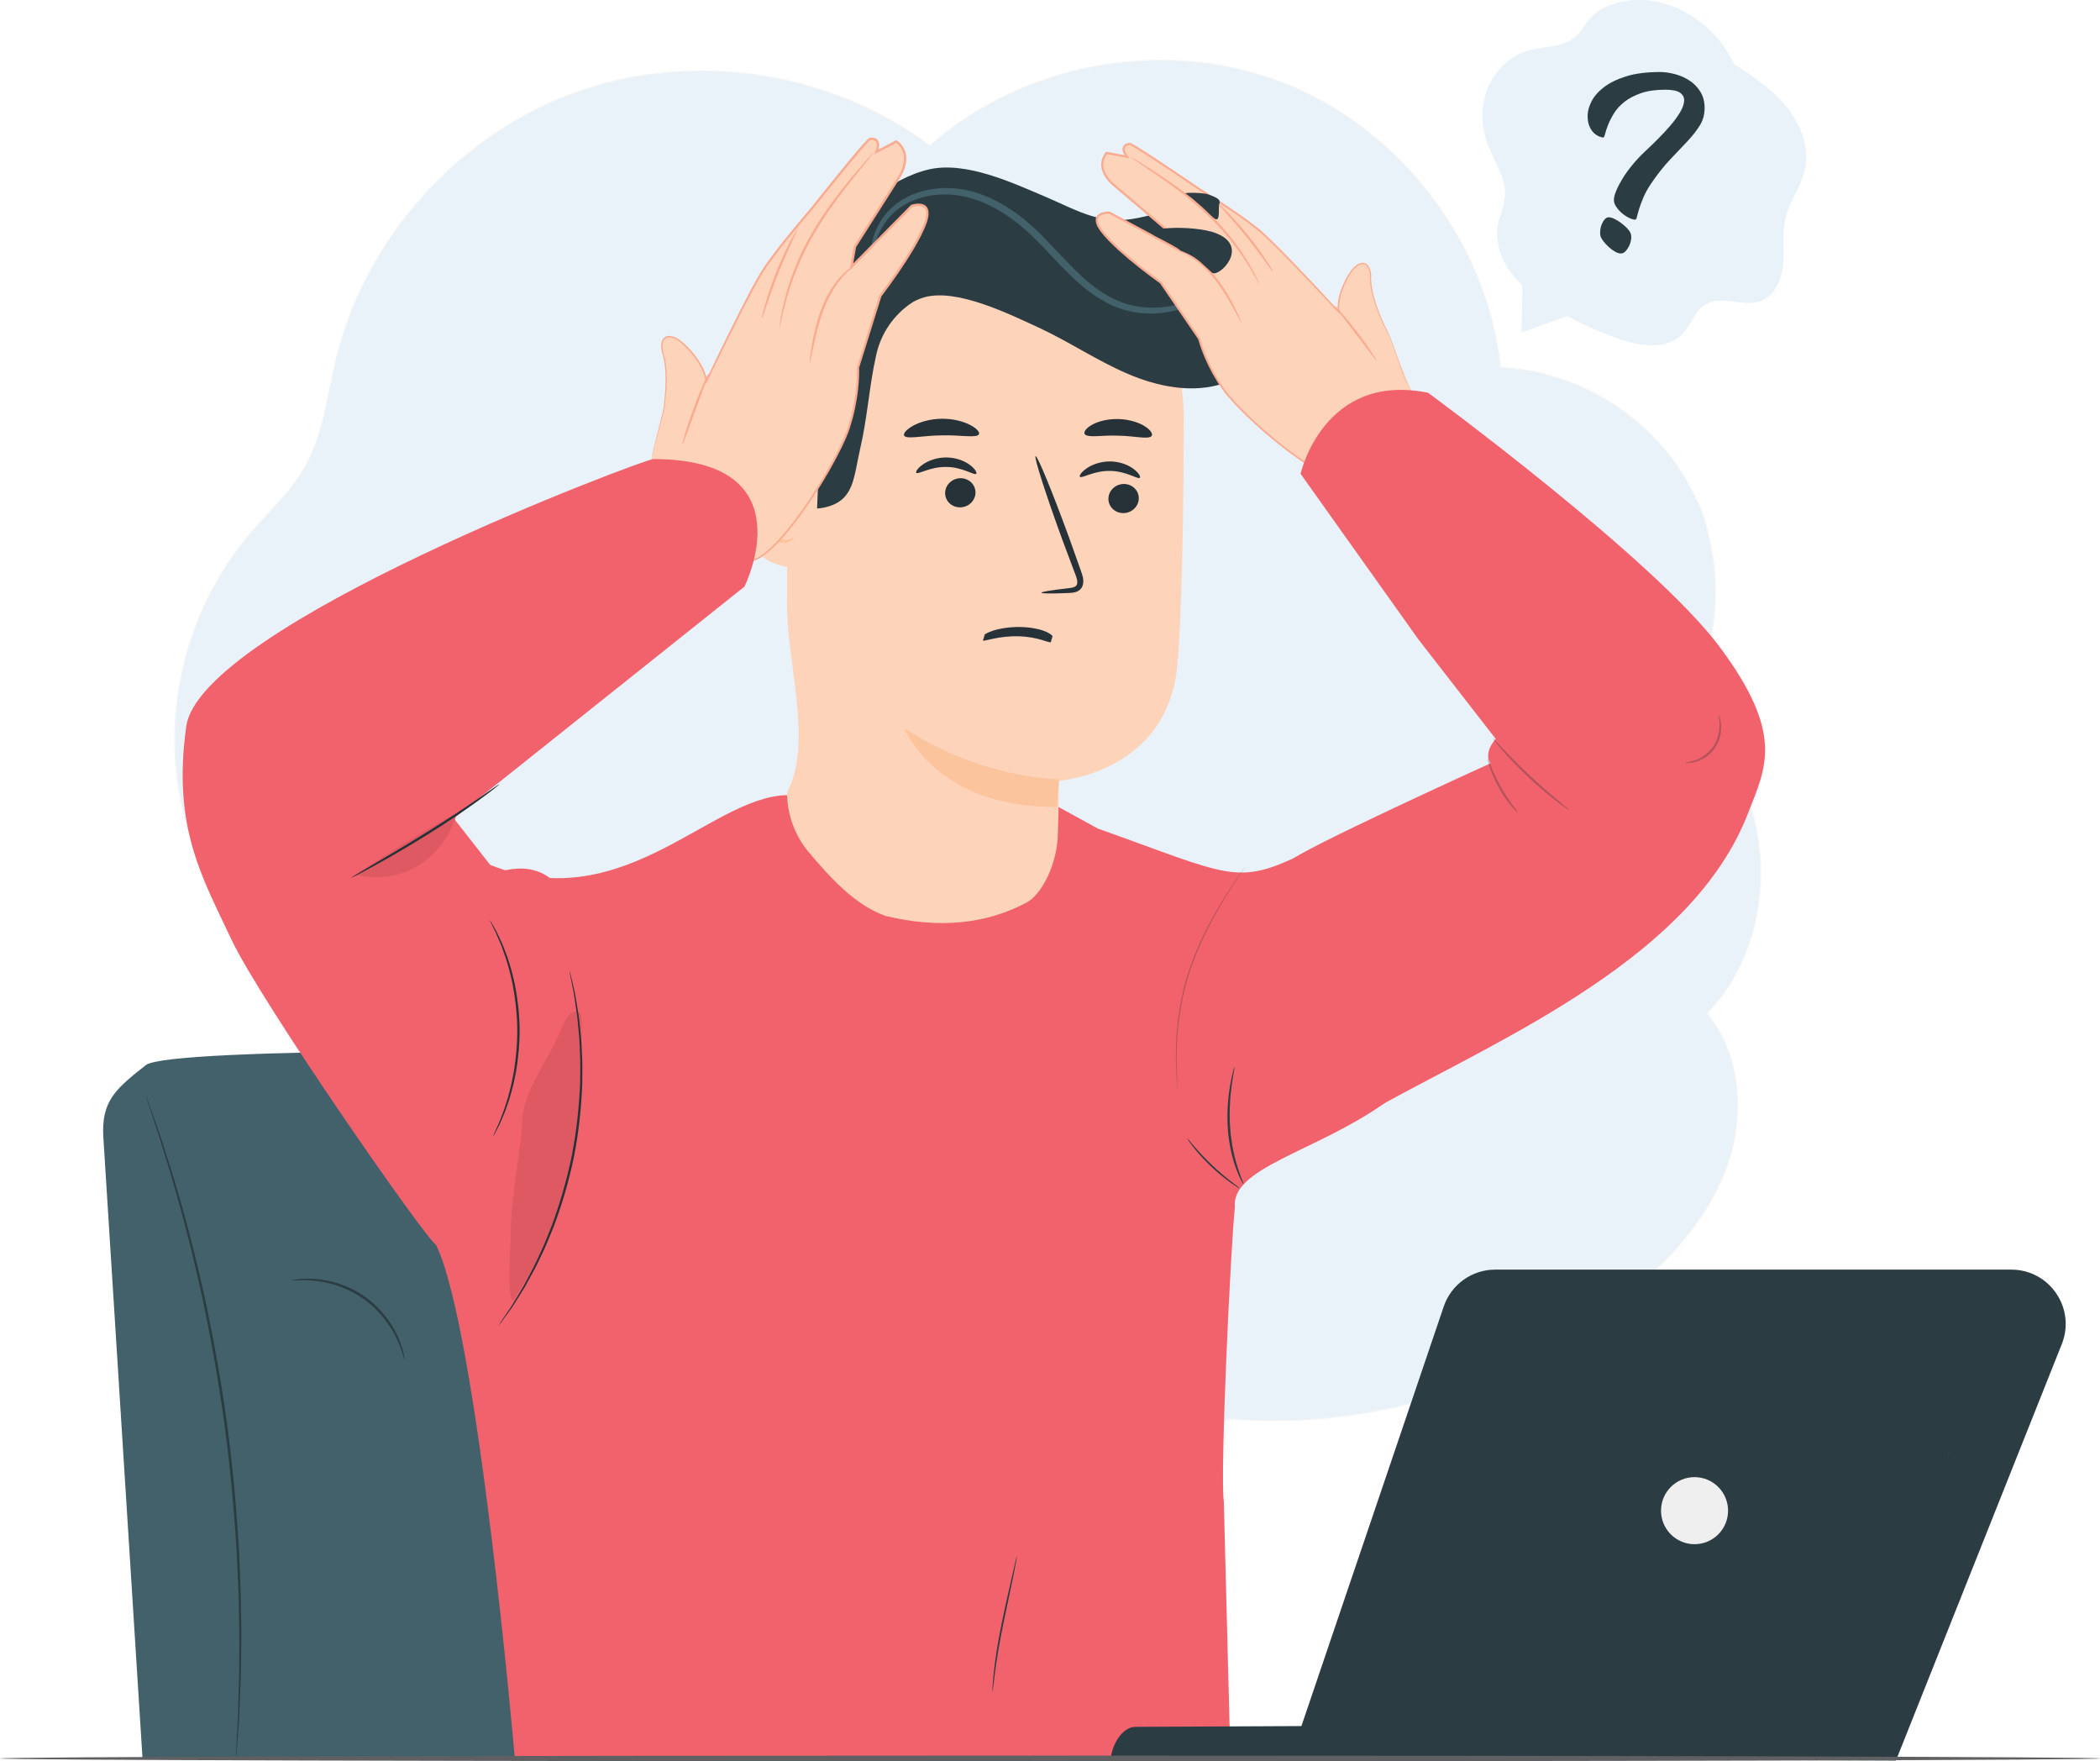
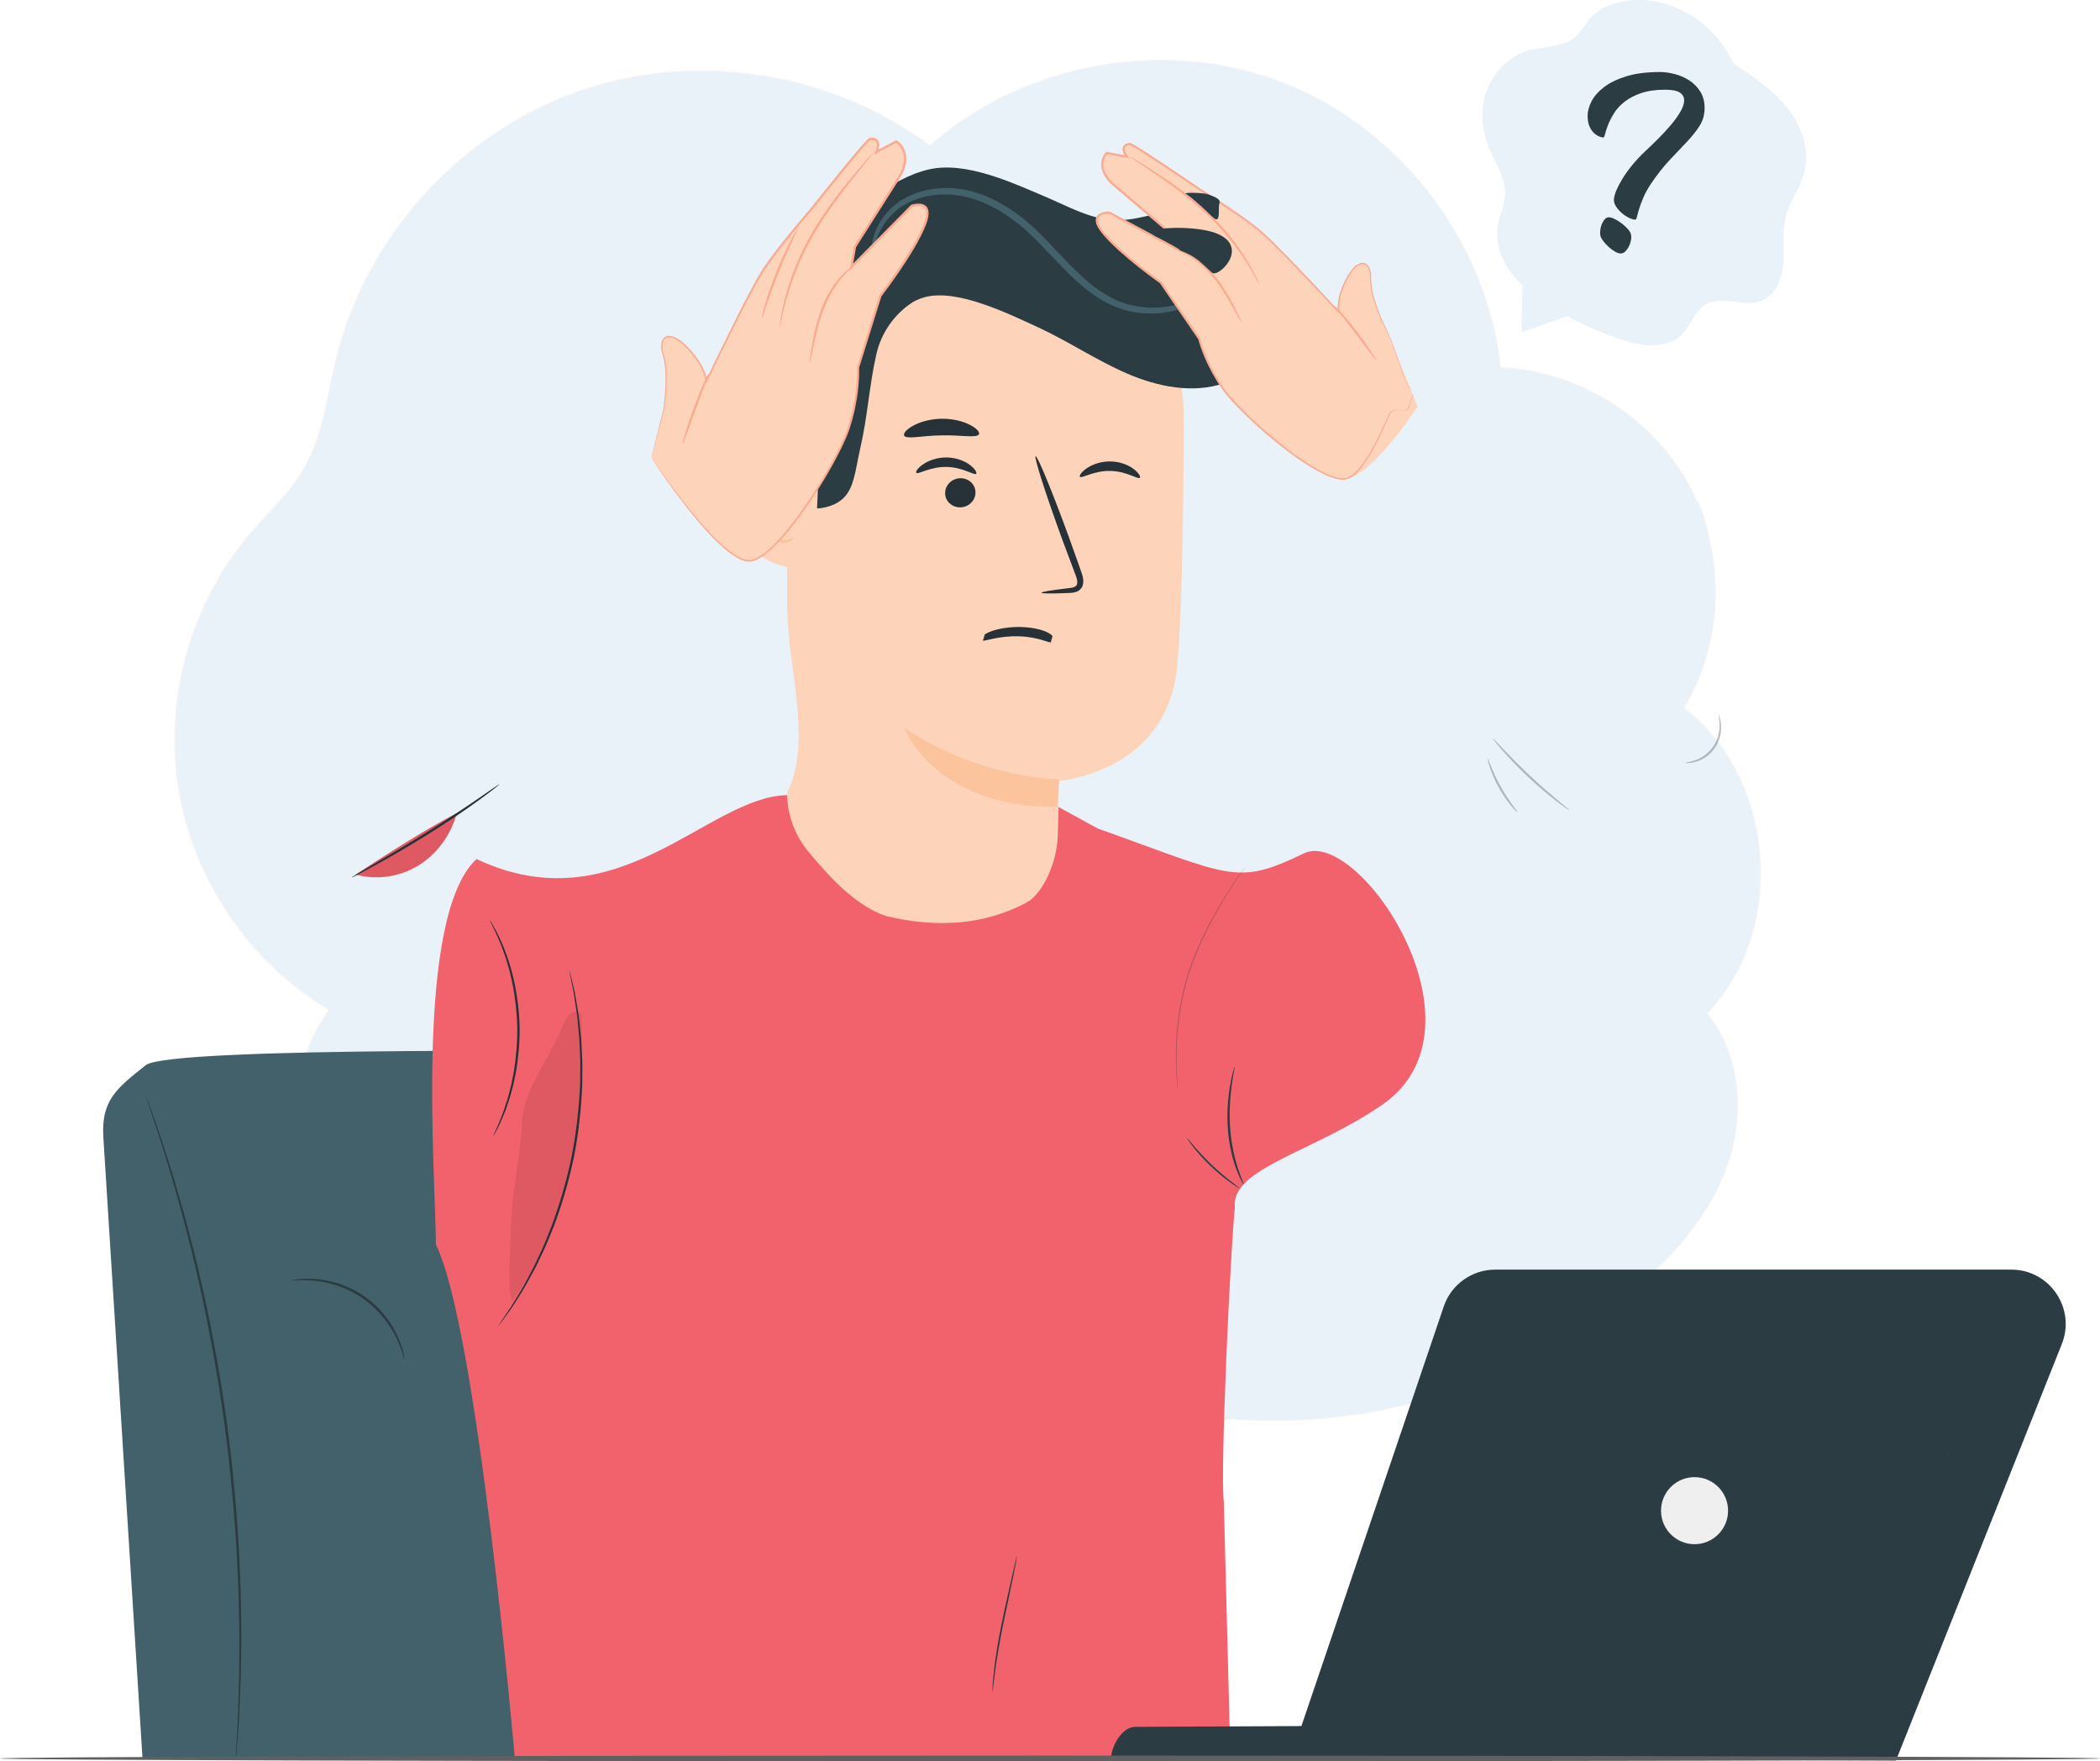
<svg xmlns="http://www.w3.org/2000/svg" xml:space="preserve" width="1753px" height="1470px" style="shape-rendering:geometricPrecision; text-rendering:geometricPrecision; image-rendering:optimizeQuality; fill-rule:evenodd; clip-rule:evenodd" viewBox="0 0 1736.05 1455.8">
  <defs>
    <style type="text/css">       .str0 {stroke:#F4F4F4;stroke-width:0.89;stroke-miterlimit:22.926}    .fil15 {fill:#DF5963}    .fil17 {fill:#2C3C43}    .fil10 {fill:#606062;fill-rule:nonzero}    .fil4 {fill:#F9B39B;fill-rule:nonzero}    .fil5 {fill:#F69775;fill-rule:nonzero}    .fil3 {fill:#F1626C;fill-rule:nonzero}    .fil9 {fill:#EFEFEF;fill-rule:nonzero}    .fil8 {fill:#778488;fill-rule:nonzero}    .fil1 {fill:#42616A;fill-rule:nonzero}    .fil2 {fill:#2C3C43;fill-rule:nonzero}    .fil11 {fill:#263138;fill-rule:nonzero}    .fil0 {fill:#E9F2F9;fill-rule:nonzero}    .fil13 {fill:#FAAA8F;fill-rule:nonzero}    .fil7 {fill:#FBC49D;fill-rule:nonzero}    .fil6 {fill:#FDD3BA;fill-rule:nonzero}    .fil12 {fill:#263138;fill-rule:nonzero;fill-opacity:0.302}    .fil16 {fill:#F1626C;fill-rule:nonzero}    .fil14 {fill:#DF5963;fill-rule:nonzero}     </style>
  </defs>
  <g id="Capa_x0020_1">
    <g id="_2068124220896">
      <path class="fil0 str0" d="M1392.06 585.2c22.98,-38.16 30.84,-84.77 23.31,-128.6 -0.3,-1.75 -0.66,-3.5 -1.08,-5.25 -3.22,-15.21 -5.7,-27.56 -13.05,-40.49 -0.75,-1.61 -1.52,-3.22 -2.31,-4.81 -0.8,-1.59 -1.62,-3.17 -2.46,-4.74 -30.43,-56.47 -91.91,-94.88 -156,-97.46 -10.91,-103.33 -83.12,-197.82 -179.95,-235.49 -96.83,-37.66 -213.91,-16.79 -291.76,52.02 -82.26,-61.62 -195.92,-78.72 -292.67,-44.06 -96.75,34.67 -173.68,120.07 -198.09,219.9 -7.46,30.53 -10.58,62.88 -26.15,90.18 -11.76,20.6 -29.77,36.75 -45.16,54.8 -49.14,57.59 -71.26,137.31 -58.82,211.98 12.43,74.68 59.19,142.92 124.33,181.49 -52.04,71.47 -33.78,184.05 38.18,235.41 41.33,29.5 96.46,40.79 127.95,80.62 13.39,16.94 21.15,37.6 32.78,55.8 39.52,61.89 127.35,87.22 193.76,55.9l352.74 -89.66c118.56,9.51 240.3,-29.26 331.53,-105.58 33.82,-28.29 64.22,-62.62 78.87,-104.21 14.65,-41.59 11.16,-91.39 -16.97,-125.35 66.42,-68.4 56.92,-194.71 -18.98,-252.4z" />
      <path class="fil1" d="M711.38 926.93c-5.28,-32.42 -33.06,-56.37 -65.91,-56.81 -142.54,-1.9 -505.53,-5.18 -525,10.28 -24.26,19.27 -36.94,29.13 -35.04,59.7 1.74,28.09 32.36,513 32.36,513l679.3 0 -85.71 -526.17z" />
      <path class="fil2" d="M195.15 1453.35c0.04,0 0.11,-0.49 0.2,-1.43 0.1,-1.06 0.21,-2.45 0.36,-4.2 0.28,-3.83 0.68,-9.25 1.18,-16.17 0.53,-7.03 1.08,-15.62 1.39,-25.62 0.36,-10 0.99,-21.38 1,-33.97 0.08,-6.3 0.15,-12.9 0.23,-19.77 0.06,-6.87 -0.17,-14.03 -0.26,-21.43 -0.06,-14.81 -0.87,-30.62 -1.57,-47.26 -1.88,-33.24 -5.04,-69.74 -10.13,-107.85 -5.27,-38.09 -11.98,-74.12 -19.05,-106.67 -3.77,-16.23 -7.21,-31.68 -11.11,-45.97 -1.9,-7.16 -3.59,-14.11 -5.48,-20.72 -1.92,-6.6 -3.74,-12.94 -5.5,-19 -3.37,-12.13 -7.03,-22.93 -10.04,-32.47 -2.97,-9.56 -5.79,-17.7 -8.18,-24.33 -2.34,-6.53 -4.17,-11.65 -5.46,-15.27 -0.62,-1.65 -1.1,-2.96 -1.47,-3.95 -0.34,-0.89 -0.54,-1.33 -0.57,-1.32 -0.04,0.01 0.09,0.48 0.36,1.39 0.32,1.01 0.74,2.34 1.27,4.02 1.2,3.65 2.9,8.82 5.07,15.4 2.27,6.66 4.98,14.84 7.84,24.42 2.89,9.56 6.44,20.38 9.72,32.53 1.71,6.06 3.5,12.4 5.35,19.01 1.85,6.61 3.5,13.57 5.36,20.72 3.82,14.3 7.19,29.75 10.91,45.96 6.95,32.53 13.58,68.51 18.85,106.54 5.08,38.05 8.3,74.48 10.29,107.68 0.75,16.61 1.63,32.39 1.76,47.18 0.12,7.39 0.39,14.53 0.38,21.39 -0.03,6.87 -0.06,13.46 -0.08,19.75 0.08,12.58 -0.45,23.95 -0.68,33.94 -0.2,9.99 -0.63,18.59 -1.03,25.62 -0.34,6.92 -0.59,12.36 -0.78,16.19 -0.06,1.76 -0.11,3.15 -0.15,4.22 -0.02,0.95 -0.01,1.44 0.02,1.44z" />
      <path class="fil2" d="M241.22 1058.34c0.02,0.18 1.28,0.05 3.59,-0.07 3.14,-0.17 8.2,-0.34 14.65,0.26 11.13,0.97 26.64,4.97 40.7,14.81 14.06,9.86 23.11,23.07 27.83,33.19 4.81,10.19 6,17.19 6.42,17.08 0.12,-0.03 -0.07,-1.78 -0.76,-4.9 -0.68,-3.11 -2.01,-7.56 -4.28,-12.81 -4.43,-10.46 -13.52,-24.18 -27.98,-34.31 -14.45,-10.12 -30.45,-13.98 -41.8,-14.58 -5.72,-0.33 -10.35,-0.06 -13.51,0.36 -3.16,0.42 -4.88,0.83 -4.86,0.97z" />
      <path class="fil3" d="M602.62 1062.01c0.14,0.02 0.68,-2.06 1.54,-5.83 0.89,-4.19 2.04,-9.58 3.42,-16.05 2.8,-13.57 6.53,-32.34 10.51,-53.1 0.24,-1.26 0.48,-2.53 0.71,-3.7l-1.34 0.83c19.62,5.31 37.45,9.1 50.37,11.44 6.47,1.18 11.7,2.02 15.32,2.52 3.62,0.51 5.63,0.7 5.65,0.56 0.03,-0.15 -1.93,-0.61 -5.51,-1.36 -3.96,-0.83 -9.05,-1.89 -15.17,-3.17 -12.82,-2.71 -30.55,-6.74 -50.1,-12.06l-1.12 -0.3 -0.21 1.13c-0.23,1.18 -0.47,2.44 -0.72,3.71 -3.98,20.76 -7.46,39.57 -9.87,53.21 -1.12,6.53 -2.04,11.96 -2.76,16.18 -0.61,3.83 -0.87,5.96 -0.72,5.99z" />
      <path class="fil3" d="M755.79 943.09c0.59,0.07 1.81,-5.72 2.72,-12.95 0.92,-7.23 1.18,-13.15 0.59,-13.22 -0.59,-0.08 -1.8,5.72 -2.72,12.95 -0.92,7.23 -1.18,13.14 -0.59,13.22z" />
      <path class="fil4" d="M1427.96 1245.75l48.78 -6.49c0,0 137.87,-28.11 139.21,-24.47 1.34,3.64 8.15,4.91 3.05,19.67 -5.1,14.77 -84.66,27.9 -88.2,32.59 -3.55,4.69 -6.09,32.08 -37.32,44.64 -31.24,12.56 -50.59,8.35 -50.59,8.35l-14.93 -74.29z" />
      <path class="fil5" d="M1442.89 1320.04c-0.01,0.04 0.35,0.15 1.05,0.29 0.71,0.13 1.76,0.31 3.16,0.44 2.79,0.27 6.95,0.41 12.27,0 5.31,-0.41 11.79,-1.42 19.11,-3.39 7.27,-2.05 15.58,-4.57 23.98,-9.32 8.38,-4.66 16.19,-12.43 21.48,-22.44 2.71,-4.96 4.6,-10.6 6.64,-16.04 0.26,-0.69 0.57,-1.29 0.9,-1.81 0.24,-0.36 0.78,-0.6 1.45,-0.92 1.31,-0.57 2.75,-1.02 4.19,-1.47 2.9,-0.89 5.88,-1.69 8.91,-2.48 12.13,-3.15 24.96,-6.19 38.1,-10.05 6.57,-1.94 13.22,-4.06 19.82,-6.73 3.28,-1.37 6.57,-2.86 9.7,-4.8 1.57,-0.96 3.07,-2.11 4.44,-3.49 0.64,-0.77 1.28,-1.53 1.69,-2.54 0.47,-0.95 0.61,-1.78 0.93,-2.68 1,-3.53 1.8,-7.39 0.67,-11.25 -0.54,-1.92 -1.82,-3.58 -2.99,-4.89 -0.58,-0.67 -1.1,-1.29 -1.36,-1.89 -0.1,-0.16 0.1,0.07 -0.32,-0.53 -0.49,-0.49 -0.62,-0.4 -0.81,-0.49 -0.43,-0.13 -0.58,-0.09 -0.89,-0.14 -0.5,-0.02 -0.97,-0.03 -1.43,-0.01 -7.21,0.46 -14.01,1.69 -20.78,2.74 -13.49,2.23 -26.45,4.63 -38.79,6.96 -24.67,4.69 -46.83,9.16 -65.42,12.98 -4.65,0.92 -9.09,1.97 -13.25,2.67 -4.23,0.59 -8.22,1.15 -11.96,1.68 -7.41,1.05 -13.83,1.96 -19.13,2.72 -5.12,0.77 -9.16,1.37 -12.09,1.81 -1.27,0.22 -2.31,0.39 -3.14,0.53 -0.7,0.13 -1.06,0.21 -1.06,0.25 0.01,0.04 0.38,0.03 1.09,-0.03 0.84,-0.09 1.88,-0.19 3.17,-0.32 2.94,-0.34 7,-0.81 12.15,-1.41 5.33,-0.66 11.76,-1.45 19.2,-2.37 3.75,-0.47 7.75,-0.98 11.99,-1.51 4.27,-0.67 8.65,-1.65 13.33,-2.53 18.69,-3.57 40.87,-7.81 65.49,-12.52 12.33,-2.27 25.29,-4.64 38.76,-6.83 6.71,-1.04 13.63,-2.25 20.51,-2.68 0.42,-0.02 0.83,-0.02 1.21,0.01l0.42 0.05 0.1 -0.15 0.21 -0.49 0.18 -0.12c-1.64,0.62 -0.43,0.23 -0.79,0.39l0.09 0.19c0.45,1.03 1.13,1.77 1.7,2.44 1.16,1.33 2.12,2.58 2.56,4.13 0.92,3.08 0.29,6.66 -0.69,10.01 -0.54,1.8 -0.96,3.19 -2.13,4.36 -1.17,1.17 -2.52,2.23 -4,3.13 -2.95,1.83 -6.16,3.3 -9.37,4.64 -6.48,2.63 -13.08,4.75 -19.61,6.68 -13.06,3.88 -25.86,6.96 -38,10.17 -3.04,0.81 -6.04,1.62 -8.99,2.53 -1.47,0.48 -2.93,0.94 -4.39,1.58 -0.66,0.32 -1.59,0.69 -2.23,1.57 -0.47,0.74 -0.82,1.48 -1.08,2.18 -2.11,5.69 -3.86,11.06 -6.48,15.94 -5.08,9.76 -12.54,17.32 -20.68,21.97 -8.1,4.69 -16.36,7.33 -23.52,9.47 -7.23,2.05 -13.61,3.18 -18.87,3.7 -5.26,0.54 -9.38,0.53 -12.16,0.4 -1.39,-0.06 -2.44,-0.16 -3.16,-0.22 -0.71,-0.07 -1.07,-0.11 -1.08,-0.07z" />
      <path class="fil3" d="M1020.87 997.82c-3.34,-32.26 64.88,-45.42 121.8,-84.67 92.81,-64 -19.68,-229.58 -64.64,-207.85 -56.2,27.16 -59.66,18.96 -170.49,-20.48l-33.23 -18.22 -223.63 -9.39c-65.59,1.14 -139.72,108.07 -256.75,52.8 -51.81,48.09 -33.58,263.75 -33.58,318.71 34.53,69.54 65.23,424.38 65.23,424.38l591.67 2.67 -5.52 -214.52c-3.21,-23.45 5.51,-208.74 9.14,-243.43z" />
      <path class="fil2" d="M820.47 1398.29c0.1,0 0.32,-1.58 0.66,-4.45 0.31,-2.86 0.82,-7 1.49,-12.11 1.34,-10.22 3.67,-24.27 6.83,-39.68 3.2,-15.3 6.11,-29.14 8.27,-39.46 1.02,-5.06 1.81,-9.16 2.3,-12.01 0.49,-2.84 0.72,-4.42 0.62,-4.44 -0.09,-0.02 -0.5,1.52 -1.16,4.34 -0.69,3.04 -1.61,7.05 -2.72,11.9 -2.27,10.07 -5.52,23.95 -8.68,39.39 -3.16,15.44 -5.35,29.56 -6.44,39.84 -0.55,5.14 -0.91,9.3 -1.06,12.19 -0.16,2.88 -0.21,4.48 -0.11,4.49z" />
      <path class="fil2" d="M981.41 940.82c-0.08,0.06 0.36,0.78 1.22,2.05 0.86,1.28 2.18,3.06 3.87,5.22 3.38,4.31 8.38,10.03 14.44,15.81 6.07,5.78 12.04,10.49 16.51,13.65 2.24,1.59 4.09,2.82 5.4,3.61 1.31,0.79 2.06,1.2 2.11,1.12 0.12,-0.17 -2.63,-2.14 -6.94,-5.49 -4.31,-3.35 -10.12,-8.14 -16.15,-13.87 -6.01,-5.73 -11.08,-11.3 -14.64,-15.44 -3.55,-4.14 -5.66,-6.78 -5.82,-6.66z" />
      <path class="fil2" d="M1028.11 978.98c0.12,-0.08 -0.3,-1.32 -1.16,-3.49 -0.89,-2.15 -2.07,-5.33 -3.4,-9.32 -2.66,-7.98 -5.48,-19.49 -6.54,-33.05 -1.03,-13.58 -0.1,-26.51 1.21,-36 0.65,-4.74 1.28,-8.61 1.8,-11.3 0.48,-2.68 0.69,-4.16 0.57,-4.15 -0.13,0.02 -0.59,1.54 -1.3,4.26 -0.75,2.73 -1.58,6.65 -2.41,11.46 -1.66,9.62 -2.82,22.75 -1.78,36.46 1.08,13.69 4.14,25.21 7.15,33.05 1.5,3.92 2.88,7 3.99,9.03 1.09,2.04 1.74,3.13 1.87,3.05z" />
      <path class="fil6" d="M650.65 338.61c0,53.45 0,106.91 0,160.36 0,52.03 21.6,113.87 0,156.08 0,18.08 6.39,35.58 18.03,49.41 17.87,21.2 38.12,43.66 63.55,52.64 43.61,10.48 82.56,6.97 116.62,-11.2 13.85,-7.97 24.74,-33.45 25.57,-54.25 0.91,-23.05 0.9,-46.28 0.9,-46.28 0,0 89.46,-6.42 97.86,-94.63 3.95,-41.54 5.21,-126.61 5.43,-205 0.24,-89.45 -68.35,-164.04 -157.48,-171.42l-2.52 -0.21c-92.32,-2.24 -168.28,72.16 -167.96,164.5z" />
      <path class="fil7" d="M875.58 644.11c0,0 -63.95,-0.07 -127.96,-42.24 0,0 24.99,65.8 126.03,65.14l1.93 -22.9z" />
      <path class="fil2" d="M754.54 249.71l-0.52 0.34c-14.98,9.95 -25.6,25.25 -29.54,42.79 -0.14,0.61 -0.27,1.2 -0.39,1.76 -5.54,24.9 -7.03,50.58 -12.82,75.42 -5.77,24.84 -4.71,43.83 -29.6,49.43 -15.69,3.53 -29.05,-5.2 -34.65,-14.08 -2.16,-3.43 -2.21,-7.74 -2.18,-11.8 0.32,-61.21 -11.99,-84.97 -6.61,-148.56 1.46,-17.31 10.95,-32.87 25.86,-41.79 14.1,-8.44 31.18,-16.99 45.39,-8.76 14.26,8.25 31.1,37.52 41.6,50.2l3.46 5.05z" />
      <path class="fil6" d="M677.11 381.03c-1.45,-0.78 -59.19,-22.97 -62.26,37.56 -3.06,60.53 58.34,51.13 58.53,49.39 0.19,-1.73 3.73,-86.95 3.73,-86.95z" />
      <path class="fil7" d="M656.05 444.12c-0.25,-0.21 -1.09,0.68 -2.91,1.41 -1.78,0.7 -4.8,1.1 -7.89,-0.24 -6.28,-2.67 -11.15,-13.1 -10.89,-24.02 0.13,-5.52 1.55,-10.71 3.72,-14.95 2.07,-4.33 5.09,-7.28 8.34,-7.69 3.24,-0.58 5.42,1.47 6.08,3.2 0.72,1.74 0.28,2.93 0.59,3.04 0.16,0.17 1.35,-0.94 0.99,-3.47 -0.19,-1.21 -0.82,-2.67 -2.19,-3.91 -1.39,-1.26 -3.49,-1.96 -5.75,-1.84 -4.69,0.09 -9.1,4.17 -11.49,8.83 -2.65,4.67 -4.37,10.49 -4.51,16.69 -0.23,12.21 5.43,23.94 14.06,26.92 4.2,1.32 7.82,0.22 9.72,-1.12 1.95,-1.39 2.34,-2.74 2.13,-2.85z" />
      <path class="fil2" d="M706.67 203.63c-12.86,-25.38 30.73,-56.69 61.3,-63.62 30.58,-6.92 68.62,10.85 97.47,23.14 18.19,7.75 36.12,17.95 55.88,18.77 13.25,0.55 26.25,-3.21 39.08,-6.59 12.82,-3.37 26.14,-6.42 39.25,-4.42 13.11,1.99 26.11,10.13 30.1,22.77 3.99,12.65 -4.57,28.82 -17.81,29.56 17.47,-7.8 40.65,6.26 41.79,25.36 1.16,19.1 -20.14,35.85 -38.43,30.24 9.12,-5.8 21.4,6.04 19.45,16.67 -1.95,10.63 -12.32,17.62 -22.53,21.14 -26.09,8.97 -55.16,3.01 -80.49,-7.92 -25.33,-10.92 -48.37,-26.58 -73.42,-38.14 -25.05,-11.55 -66.93,-32.03 -93.61,-25.04 -19.65,5.15 -34.84,27.05 -45.2,21.08 -10.02,-5.77 -15.72,-17.23 -16.86,-28.73 -1.15,-11.5 1.45,-23 4.03,-34.27z" />
      <path class="fil1" d="M1019.37 222.18c-0.48,-0.34 -3.48,4.21 -10.55,10.71 -7.07,6.39 -18.77,14.59 -35.33,18.82 -16.27,4.21 -37.92,4.22 -57.38,-7.09 -19.78,-10.89 -35.82,-30.76 -54.61,-49.77 -18.72,-19.17 -41.48,-34.09 -65.15,-38.22 -23.54,-4.22 -46.17,2.67 -59.39,15.22 -13.31,12.67 -17.03,28.07 -16.93,37.89 0.03,5.02 0.99,8.81 1.68,11.31 0.9,2.46 1.48,3.69 1.68,3.62 0.56,-0.14 -1.54,-5.32 -1.03,-14.86 0.58,-9.3 4.81,-23.54 17.44,-34.83 12.49,-11.15 33.59,-17.15 55.55,-12.92 22.08,4.15 43.64,18.31 61.92,37.02 18.44,18.59 34.99,39 56.18,50.37 21.05,11.85 44.28,11.32 61.15,6.35 17.26,-4.99 29.06,-14.13 35.84,-21.23 3.37,-3.63 5.76,-6.65 7.07,-8.89 1.39,-2.19 2.03,-3.39 1.86,-3.5z" />
      <path class="fil1" d="M661.96 377.12c0.2,0.23 2.74,-1.44 5.41,-6.04 2.7,-4.53 5.14,-12.16 4.83,-21.64 0.27,-19.56 -15.2,-41.86 -15.16,-68.92 -0.24,-13.37 3.15,-26.12 9.66,-35.48 6.45,-9.33 15.82,-14.97 24.04,-17.52 8.32,-2.68 15.61,-2.1 20.38,-1.07 4.79,1.17 7.3,2.52 7.56,2.05 0.17,-0.23 -1.96,-2.31 -6.89,-4.29 -4.89,-1.82 -12.89,-3.16 -22.19,-0.77 -9.18,2.28 -19.79,8.01 -27.41,18.42 -7.56,10.3 -11.4,24.37 -11.14,38.73 0.04,14.43 4.19,27.81 8.49,39.02 4.27,11.25 7.79,21.3 8.43,30.07 1.72,17.95 -6.88,27.08 -6.01,27.44z" />
      <path class="fil2" d="M1567.36 1455.15l136.95 -343.8c12.12,-29.56 -9.62,-61.97 -41.58,-61.97l-426.65 0c-19.26,0 -36.37,12.26 -42.56,30.49l-117.65 346.77 -137.38 0.66c-11.16,0.05 -20.19,16.38 -20.19,27.54l151.24 -1.74 497.82 2.05z" />
      <path class="fil8" d="M1609.93 1204.25c0.07,-0.11 1.05,-1.61 2.28,-5.27 -0.69,1.92 -1.45,3.67 -2.28,5.27zm5 -16.43c0.14,-0.9 0.25,-1.81 0.32,-2.73 -0.08,0.9 -0.19,1.8 -0.32,2.73z" />
      <path class="fil9" d="M1373.15 1248.61c0,15.31 12.41,27.72 27.72,27.72 15.3,0 27.71,-12.41 27.71,-27.72 0,-15.3 -12.41,-27.71 -27.71,-27.71 -15.31,0 -27.72,12.41 -27.72,27.71z" />
      <path class="fil10" d="M0 1453.42c0,1.32 388.66,2.38 867.99,2.38 479.49,0 868.06,-1.06 868.06,-2.38 0,-1.31 -388.57,-2.38 -868.06,-2.38 -479.33,0 -867.99,1.07 -867.99,2.38z" />
      <g>
        <g>
          <g>
            <g>
              <g>
                <g>
                  <g>
                    <g>
                      <g>
                        <g>
                          <g>
                            <g>
                              <g>
                                <g>
                                  <g>
-                                     <path class="fil11" d="M941.42 411.54c0.16,6.64 -5.34,12.25 -12.28,12.54 -6.92,0.29 -12.67,-4.85 -12.82,-11.49 -0.16,-6.65 5.34,-12.26 12.26,-12.55 6.94,-0.29 12.69,4.85 12.84,11.5z" />
-                                   </g>
+                                     </g>
                                </g>
                              </g>
                            </g>
                          </g>
                        </g>
                      </g>
                    </g>
                  </g>
                </g>
              </g>
            </g>
          </g>
        </g>
      </g>
      <g>
        <g>
          <g>
            <g>
              <g>
                <g>
                  <g>
                    <g>
                      <g>
                        <g>
                          <g>
                            <g>
                              <g>
                                <g>
                                  <g>
                                    <g>
                                      <path class="fil11" d="M942.3 394.9c-1.58,1.62 -11.02,-5.54 -24.56,-5.67 -13.51,-0.32 -23.53,6.52 -24.98,4.84 -0.71,-0.74 0.91,-3.68 5.28,-6.77 4.29,-3.09 11.59,-6.05 20.02,-5.91 8.43,0.14 15.48,3.33 19.52,6.56 4.12,3.24 5.5,6.23 4.72,6.95z" />
                                    </g>
                                  </g>
                                </g>
                              </g>
                            </g>
                          </g>
                        </g>
                      </g>
                    </g>
                  </g>
                </g>
              </g>
            </g>
          </g>
        </g>
      </g>
      <g>
        <g>
          <g>
            <g>
              <g>
                <g>
                  <g>
                    <g>
                      <g>
                        <g>
                          <g>
                            <g>
                              <g>
                                <g>
                                  <g>
                                    <path class="fil11" d="M806.43 406.78c0.16,6.65 -5.34,12.26 -12.28,12.55 -6.92,0.28 -12.67,-4.85 -12.82,-11.5 -0.16,-6.64 5.34,-12.26 12.26,-12.55 6.94,-0.29 12.69,4.86 12.84,11.5z" />
                                  </g>
                                </g>
                              </g>
                            </g>
                          </g>
                        </g>
                      </g>
                    </g>
                  </g>
                </g>
              </g>
            </g>
          </g>
        </g>
      </g>
      <g>
        <g>
          <g>
            <g>
              <g>
                <g>
                  <g>
                    <g>
                      <g>
                        <g>
                          <g>
                            <g>
                              <g>
                                <g>
                                  <g>
                                    <g>
                                      <path class="fil11" d="M807.03 391.61c-1.59,1.62 -11.04,-5.54 -24.56,-5.67 -13.51,-0.32 -23.53,6.52 -24.98,4.84 -0.71,-0.74 0.9,-3.68 5.28,-6.77 4.29,-3.09 11.59,-6.05 20.01,-5.91 8.43,0.14 15.49,3.33 19.53,6.56 4.11,3.24 5.49,6.23 4.72,6.95z" />
                                    </g>
                                  </g>
                                </g>
                              </g>
                            </g>
                          </g>
                        </g>
                      </g>
                    </g>
                  </g>
                </g>
              </g>
            </g>
          </g>
        </g>
      </g>
      <g>
        <g>
          <g>
            <g>
              <g>
                <g>
                  <g>
                    <g>
                      <g>
                        <g>
                          <g>
                            <g>
                              <g>
                                <g>
                                  <g>
                                    <path class="fil11" d="M860.96 489.9c-0.05,-0.77 8.38,-2.12 22.03,-3.7 3.46,-0.32 6.74,-0.96 7.35,-3.32 0.84,-2.48 -0.56,-6.23 -2.18,-10.27 -3.15,-8.4 -6.45,-17.2 -9.91,-26.43 -13.74,-37.64 -23.64,-68.57 -22.12,-69.11 1.52,-0.54 13.9,29.53 27.63,67.16 3.31,9.28 6.47,18.13 9.47,26.59 1.26,3.95 3.46,8.43 1.64,13.59 -0.97,2.57 -3.53,4.41 -5.75,4.98 -2.22,0.65 -4.17,0.66 -5.88,0.74 -13.72,0.58 -22.24,0.54 -22.28,-0.23z" />
                                  </g>
                                </g>
                              </g>
                            </g>
                          </g>
                        </g>
                      </g>
                    </g>
                  </g>
                </g>
              </g>
            </g>
          </g>
        </g>
      </g>
      <g>
        <g>
          <g>
            <g>
              <g>
                <g>
                  <g>
                    <g>
                      <g>
                        <g>
                          <g>
                            <g>
                              <g>
                                <g>
                                  <g>
                                    <g>
                                      <path class="fil11" d="M869.88 526.59c-1.69,0.62 -10.45,-4.55 -26.76,-4.94 -16.31,-0.42 -27.92,4.24 -29.24,3.55 -0.71,-0.27 1.11,-1.91 6.32,-3.7 5.08,-1.76 13.93,-3.5 23.91,-3.25 9.97,0.25 17.69,2.39 21.68,4.38 4.1,2.02 4.95,3.73 4.09,3.96z" />
                                    </g>
                                  </g>
                                </g>
                              </g>
                            </g>
                          </g>
                        </g>
                      </g>
                    </g>
                  </g>
                </g>
              </g>
            </g>
          </g>
        </g>
        <g>
          <g>
            <g>
              <g>
                <g>
                  <g>
                    <g>
                      <g>
                        <g>
                          <g>
                            <g>
                              <g>
                                <g>
                                  <g>
                                    <g>
                                      <path class="fil11" d="M869.57 527.66c-1.7,0.62 -10.45,-4.55 -26.77,-4.95 -16.31,-0.41 -27.91,4.25 -29.23,3.56 -0.71,-0.27 1.11,-1.92 6.32,-3.7 5.08,-1.77 13.92,-3.5 23.9,-3.26 9.97,0.25 17.7,2.4 21.69,4.39 4.1,2.02 4.95,3.73 4.09,3.96z" />
                                    </g>
                                  </g>
                                </g>
                              </g>
                            </g>
                          </g>
                        </g>
                      </g>
                    </g>
                  </g>
                </g>
              </g>
            </g>
          </g>
        </g>
        <g>
          <g>
            <g>
              <g>
                <g>
                  <g>
                    <g>
                      <g>
                        <g>
                          <g>
                            <g>
                              <g>
                                <g>
                                  <g>
                                    <g>
                                      <path class="fil11" d="M869.25 528.72c-1.69,0.62 -10.45,-4.54 -26.76,-4.94 -16.31,-0.41 -27.92,4.25 -29.23,3.55 -0.71,-0.27 1.1,-1.91 6.31,-3.69 5.08,-1.77 13.93,-3.5 23.91,-3.26 9.97,0.25 17.7,2.39 21.68,4.39 4.11,2.01 4.95,3.72 4.09,3.95z" />
                                    </g>
                                  </g>
                                </g>
                              </g>
                            </g>
                          </g>
                        </g>
                      </g>
                    </g>
                  </g>
                </g>
              </g>
            </g>
          </g>
        </g>
        <g>
          <g>
            <g>
              <g>
                <g>
                  <g>
                    <g>
                      <g>
                        <g>
                          <g>
                            <g>
                              <g>
                                <g>
                                  <g>
                                    <g>
                                      <path class="fil11" d="M868.94 529.79c-1.69,0.62 -10.45,-4.55 -26.76,-4.94 -16.31,-0.42 -27.92,4.24 -29.24,3.55 -0.71,-0.27 1.11,-1.91 6.32,-3.7 5.08,-1.77 13.93,-3.5 23.91,-3.26 9.97,0.26 17.69,2.4 21.68,4.39 4.1,2.02 4.95,3.73 4.09,3.96z" />
                                    </g>
                                  </g>
                                </g>
                              </g>
                            </g>
                          </g>
                        </g>
                      </g>
                    </g>
                  </g>
                </g>
              </g>
            </g>
          </g>
        </g>
        <g>
          <g>
            <g>
              <g>
                <g>
                  <g>
                    <g>
                      <g>
                        <g>
                          <g>
                            <g>
                              <g>
                                <g>
                                  <g>
                                    <g>
                                      <path class="fil11" d="M868.63 530.85c-1.7,0.62 -10.45,-4.54 -26.77,-4.94 -16.31,-0.41 -27.91,4.25 -29.23,3.55 -0.71,-0.27 1.11,-1.91 6.31,-3.69 5.08,-1.77 13.93,-3.5 23.91,-3.26 9.97,0.25 17.7,2.4 21.69,4.39 4.1,2.01 4.94,3.72 4.09,3.95z" />
                                    </g>
                                  </g>
                                </g>
                              </g>
                            </g>
                          </g>
                        </g>
                      </g>
                    </g>
                  </g>
                </g>
              </g>
            </g>
          </g>
        </g>
      </g>
      <g>
        <g>
          <g>
            <g>
              <g>
                <g>
                  <g>
                    <g>
                      <g>
                        <g>
                          <g>
                            <path class="fil11" d="M747.41 359.97c1.79,3.47 14.97,0.01 30.96,-0.12 15.99,-0.45 29.28,2.53 30.95,-1.02 0.73,-1.68 -1.92,-4.83 -7.51,-7.7 -5.55,-2.87 -14.1,-5.18 -23.69,-5.02 -9.59,0.19 -18.05,2.81 -23.48,5.88 -5.48,3.07 -8.02,6.32 -7.23,7.98z" />
                          </g>
                        </g>
                      </g>
                    </g>
                  </g>
                </g>
              </g>
            </g>
          </g>
        </g>
      </g>
      <g>
        <g>
          <g>
            <g>
              <g>
                <g>
                  <g>
                    <g>
                      <g>
                        <g>
                          <g>
-                             <path class="fil11" d="M896.82 358.91c2.7,3.22 14.08,0.62 27.58,1.18 13.51,0.16 24.8,3.37 27.6,0.3 1.23,-1.5 -0.41,-4.67 -5.25,-7.84 -4.76,-3.15 -12.86,-5.95 -22.14,-6.2 -9.28,-0.25 -17.46,2.12 -22.31,5.01 -4.94,2.91 -6.67,5.99 -5.48,7.55z" />
-                           </g>
+                             </g>
                        </g>
                      </g>
                    </g>
                  </g>
                </g>
              </g>
            </g>
          </g>
        </g>
      </g>
      <g>
        <path class="fil0" d="M1229.79 73.03c5.94,-14.76 18.53,-26.96 33.83,-31.33 13.14,-3.75 28.61,-2.28 38.86,-11.32 4.87,-4.29 7.75,-10.39 12.04,-15.26 7.67,-8.71 19.35,-12.91 30.85,-14.46 38.57,-5.2 73.93,21.19 87.99,52.07 15.77,10.42 31.8,21.08 43.7,35.76 11.9,14.68 19.24,34.3 14.84,52.68 -3.24,13.49 -12.37,24.99 -15.7,38.47 -3.04,12.3 -1.01,25.24 -1.99,37.87 -0.98,12.63 -6.35,26.49 -18.15,31.11 -14.55,5.69 -32.58,-5.02 -46.02,2.95 -9.13,5.41 -12.07,17.27 -19.52,24.83 -12.94,13.12 -34.74,9.75 -52.15,3.72 -20.13,-6.97 -39.46,-16.23 -57.5,-27.54 -11.8,-7.39 -23.23,-15.84 -31.57,-26.99 -8.35,-11.15 -13.35,-25.38 -11.05,-39.11 1.4,-8.38 5.42,-16.26 5.95,-24.74 0.92,-14.93 -8.92,-28.08 -14.23,-42.07 -5.65,-14.88 -6.12,-31.88 -0.18,-46.64z" />
        <polygon class="fil0" points="1258.61,235.06 1296.26,261.01 1296.31,261.05 1257.78,274.71 " />
      </g>
      <path class="fil2" d="M1334.2 165.34c0,-2.02 0.62,-4.54 1.87,-7.57 1.25,-3.03 2.97,-6.36 5.16,-9.98 2.2,-3.62 4.9,-7.39 8.11,-11.31 3.21,-3.92 6.77,-7.72 10.69,-11.4 3.32,-3.09 6.82,-6.47 10.51,-10.15 3.68,-3.68 7.12,-7.39 10.33,-11.13 3.2,-3.74 5.88,-7.4 8.01,-10.96 2.14,-3.56 3.27,-6.74 3.39,-9.53 0.12,-2.79 -1.01,-5.01 -3.39,-6.68 -2.37,-1.66 -6.47,-2.49 -12.29,-2.49 -7.95,0 -14.69,0.98 -20.22,2.94 -5.52,1.96 -10.09,4.39 -13.71,7.3 -3.62,2.91 -6.47,6.09 -8.55,9.53 -2.08,3.44 -3.68,6.62 -4.81,9.53 -1.13,2.91 -1.93,5.34 -2.4,7.3 -0.48,1.96 -0.95,2.94 -1.43,2.94 -0.71,0 -1.78,-0.27 -3.21,-0.8 -1.42,-0.53 -2.87,-1.45 -4.36,-2.76 -1.48,-1.31 -2.76,-3.15 -3.83,-5.52 -1.07,-2.38 -1.6,-5.35 -1.6,-8.91 0,-3.68 1.07,-7.63 3.2,-11.84 2.14,-4.22 5.56,-8.14 10.25,-11.76 4.69,-3.62 10.83,-6.62 18.43,-8.99 7.6,-2.38 16.92,-3.57 27.97,-3.57 3.8,0 7.86,0.57 12.2,1.7 4.33,1.12 8.34,2.87 12.02,5.25 3.68,2.37 6.71,5.46 9.09,9.26 2.37,3.8 3.56,8.32 3.56,13.54 0,5.34 -1.31,10.12 -3.92,14.34 -2.61,4.21 -6.03,8.58 -10.24,13.09 -4.22,4.51 -8.97,9.53 -14.25,15.05 -5.29,5.52 -10.66,12.32 -16.12,20.4 -2.61,3.92 -4.66,7.66 -6.15,11.22 -1.48,3.56 -2.64,6.68 -3.47,9.35 -0.83,2.67 -1.43,4.81 -1.78,6.41 -0.36,1.61 -0.83,2.41 -1.43,2.41 -1.3,0 -2.97,-0.48 -4.98,-1.43 -2.02,-0.95 -3.95,-2.19 -5.79,-3.74 -1.84,-1.54 -3.45,-3.29 -4.81,-5.25 -1.37,-1.96 -2.05,-3.89 -2.05,-5.79zm-4.28 14.25c1.31,0 2.88,0.44 4.72,1.33 1.84,0.89 3.69,2.02 5.53,3.39 1.84,1.36 3.47,2.79 4.89,4.27 1.43,1.49 2.38,2.82 2.85,4.01 0.6,1.43 0.78,3.09 0.54,4.99 -0.24,1.9 -0.77,3.74 -1.6,5.52 -0.84,1.78 -1.85,3.29 -3.03,4.54 -1.19,1.25 -2.5,1.87 -3.92,1.87 -1.43,0 -3.06,-0.53 -4.9,-1.6 -1.84,-1.07 -3.56,-2.35 -5.17,-3.83 -1.6,-1.49 -3.02,-3.03 -4.27,-4.63 -1.25,-1.61 -2.05,-3 -2.4,-4.19 -0.36,-1.3 -0.45,-2.88 -0.27,-4.72 0.18,-1.84 0.59,-3.56 1.24,-5.16 0.66,-1.61 1.49,-2.97 2.5,-4.1 1.01,-1.13 2.11,-1.69 3.29,-1.69z" />
      <g>
        <path class="fil12" d="M1029.4 716.19c0.01,0.01 -0.08,0.17 -0.26,0.46 -0.22,0.34 -0.49,0.77 -0.83,1.3 -0.79,1.19 -1.88,2.84 -3.26,4.94 -2.9,4.26 -6.91,10.52 -11.77,18.31 -9.51,15.63 -22.13,37.89 -30.48,64.13 -4.11,13.11 -6.63,25.83 -8.12,37.38 -0.33,2.88 -0.71,5.7 -0.97,8.44 -0.19,2.73 -0.37,5.38 -0.54,7.95 -0.08,1.28 -0.2,2.54 -0.24,3.77 -0.03,1.24 -0.06,2.44 -0.08,3.63 -0.05,2.37 -0.1,4.64 -0.15,6.82 0.05,8.65 0.22,15.64 0.57,20.43 0.12,2.35 0.21,4.21 0.28,5.54 0.02,0.59 0.04,1.07 0.05,1.44 0.01,0.33 0,0.5 -0.01,0.5 -0.02,0.01 -0.04,-0.16 -0.08,-0.48 -0.04,-0.37 -0.08,-0.84 -0.14,-1.42 -0.11,-1.33 -0.26,-3.17 -0.45,-5.51 -0.45,-4.77 -0.72,-11.75 -0.85,-20.41 0.03,-2.18 0.06,-4.46 0.09,-6.83 0.02,-1.19 0.04,-2.4 0.05,-3.64 0.04,-1.23 0.15,-2.5 0.22,-3.78 0.16,-2.58 0.33,-5.24 0.5,-7.97 0.25,-2.75 0.62,-5.58 0.94,-8.48 1.45,-11.59 3.96,-24.37 8.09,-37.55 8.39,-26.38 21.14,-48.68 30.8,-64.25 4.94,-7.76 9.03,-13.99 12.01,-18.19 1.44,-2.07 2.58,-3.69 3.4,-4.86 0.37,-0.52 0.66,-0.93 0.9,-1.26 0.21,-0.27 0.32,-0.41 0.33,-0.41z" />
      </g>
      <g>
        <g>
          <path class="fil6" d="M538.51 378.29l10.1 -39.11c0,0 4.88,-29.59 -0.2,-45.27 -5.07,-15.68 4.34,-22.62 19.67,-6.74 15.33,15.87 15.82,28 15.82,28 0,0 34.16,-71.41 45.91,-90.14 11.75,-18.73 40.43,-51.56 40.43,-51.56 0,0 45.96,-57.96 48.91,-58.62 2.94,-0.66 9.53,0.12 5.42,10.7l16.29 -8.56c0,0 16.1,9.34 1.06,31.7 -15.04,22.37 -35.13,55.21 -35.13,55.21l-2.93 16.75 49.86 -50.46c0,0 19.89,-6.71 10.5,16.32 -9.39,23.03 -36.42,58.06 -36.42,58.06l-18.41 59.18c0,0 1.1,23.25 -7.82,50.36 -8.91,27.11 -56.05,104.12 -80.1,109.3 -24.06,5.17 -82.96,-85.12 -82.96,-85.12z" />
          <g>
            <path class="fil13" d="M538.51 378.29c0,0 0.31,0.37 0.87,1.18 0.58,0.84 1.4,2.01 2.46,3.54 2.18,3.12 5.4,7.75 9.71,13.68 4.3,5.93 9.68,13.18 16.25,21.46 6.61,8.23 14.31,17.62 23.84,27.12 4.77,4.71 10.04,9.48 16.17,13.43 3.08,1.88 6.44,3.65 10.08,4.13 3.61,0.53 7.3,-1.16 10.63,-3.28 6.69,-4.39 12.68,-10.54 18.47,-17.17 5.8,-6.65 11.32,-14 16.79,-21.74 10.81,-15.58 21.46,-32.85 30.8,-51.99 2.29,-4.79 4.5,-9.72 6.23,-14.86 1.67,-5.19 3.11,-10.53 4.27,-16 2.28,-10.92 3.67,-22.42 3.45,-33.98l-0.01 -0.19 0.05 -0.15c5.82,-18.75 12,-38.69 18.36,-59.19l0.05 -0.16 0.11 -0.15c9.33,-12.35 18.44,-25.36 26.7,-39.21 4.05,-6.95 8.02,-14.16 10.7,-21.82 0.59,-1.91 1.13,-3.88 1.23,-5.81 0.1,-1.9 -0.11,-3.89 -1.3,-5.09 -1.12,-1.25 -2.96,-1.72 -4.81,-1.75 -1.85,-0.04 -3.82,0.31 -5.61,0.85l0.38 -0.23c-15.96,16.15 -32.77,33.17 -49.85,50.46l-2.15 2.17 0.54 -3.06c0.23,-1.34 0.48,-2.79 0.74,-4.23 0.73,-4.19 1.45,-8.37 2.18,-12.52l0.04 -0.21 0.1 -0.16c9.31,-14.63 18.51,-29.08 27.57,-43.32 2.27,-3.56 4.53,-7.1 6.77,-10.63 1.15,-1.78 2.16,-3.51 3.24,-5.26 0.87,-1.84 1.86,-3.63 2.44,-5.57 1.33,-3.8 1.79,-7.9 0.84,-11.68 -0.99,-3.71 -3.4,-7.08 -6.44,-9.04l0.87 0.01c-5.47,2.88 -10.9,5.73 -16.28,8.55l-2.18 1.14 0.9 -2.38c1.04,-2.75 1.91,-6.13 0.47,-8.11 -0.71,-0.94 -1.99,-1.39 -3.31,-1.41 -0.33,-0.01 -0.66,0.02 -0.99,0.05l-0.48 0.08c-0.15,0.05 -0.05,0.08 -0.14,0.1 -0.51,0.41 -1.05,0.94 -1.57,1.48 -4.18,4.41 -8.1,9.16 -12.01,13.8 -7.78,9.34 -15.32,18.64 -22.7,27.8 -3.68,4.6 -7.32,9.15 -10.93,13.65 -3.73,4.41 -7.43,8.78 -11.09,13.1 -7.25,8.67 -14.25,17.27 -20.76,25.94 -3.25,4.33 -6.41,8.67 -9.25,13.13 -2.8,4.48 -5.36,9.08 -7.83,13.66 -4.93,9.16 -9.55,18.21 -14,27.02 -8.89,17.64 -17.08,34.38 -24.63,50.01l-0.99 2.05 -0.27 -2.33c-0.72,-5.98 -3.59,-11.56 -6.63,-16.4 -3.17,-4.83 -6.83,-9.14 -10.7,-12.88 -3.82,-3.6 -8.26,-7.08 -13.02,-7.11 -1.18,-0.04 -2.22,0.49 -3.13,1.13 -0.79,0.8 -1.43,1.8 -1.72,2.96 -0.63,2.29 -0.54,4.8 -0.05,7.12 0.45,2.32 1.21,4.58 1.78,6.91 0.48,2.32 0.81,4.62 1.03,6.88 0.41,4.53 0.43,8.88 0.31,13.03 -0.27,8.3 -1.1,15.77 -2.14,22.4l0 0.02 -0.01 0.01c-3.35,12.67 -5.92,22.39 -7.67,29.02 -0.88,3.25 -1.55,5.73 -2.02,7.46 -0.46,1.68 -0.75,2.54 -0.75,2.54 0,0 0.16,-0.84 0.56,-2.51 0.43,-1.73 1.04,-4.21 1.84,-7.46 1.68,-6.68 4.14,-16.47 7.35,-29.23l-0.01 0.03c0.97,-6.59 1.75,-14.06 1.96,-22.29 0.22,-8.27 -0.19,-17.25 -3.26,-26.58 -0.51,-2.42 -0.66,-5.07 0.04,-7.68 0.33,-1.31 1.07,-2.53 2.06,-3.52 1.1,-0.84 2.44,-1.45 3.79,-1.42 5.46,0.05 9.9,3.7 13.87,7.35 3.97,3.8 7.69,8.13 10.95,13.06 3.13,5 6.09,10.48 6.9,17.09l-1.26 -0.27c7.49,-15.68 15.63,-32.44 24.48,-50.12 4.44,-8.83 9.03,-17.9 13.96,-27.1 2.46,-4.6 5.02,-9.24 7.86,-13.79 2.87,-4.53 6.04,-8.9 9.3,-13.27 6.52,-8.72 13.52,-17.35 20.77,-26.05 3.64,-4.32 7.32,-8.68 11.04,-13.08 3.6,-4.52 7.24,-9.08 10.91,-13.68 7.37,-9.17 14.9,-18.5 22.69,-27.86 3.92,-4.67 7.81,-9.39 12.09,-13.93 0.56,-0.56 1.1,-1.12 1.79,-1.67 0.23,-0.16 0.65,-0.39 0.86,-0.43l0.63 -0.1c0.41,-0.05 0.83,-0.08 1.25,-0.07 1.63,0.03 3.5,0.56 4.7,2.12 1.2,1.56 1.27,3.56 1.09,5.23 -0.17,1.73 -0.74,3.29 -1.28,4.85l-1.27 -1.24c5.38,-2.83 10.8,-5.68 16.28,-8.56l0.47 -0.25 0.4 0.26c3.62,2.33 6.16,5.99 7.35,10.23 1.08,4.27 0.53,8.82 -0.88,12.88 -0.63,2.09 -1.66,3.96 -2.58,5.9 -1.1,1.8 -2.21,3.68 -3.33,5.42 -2.25,3.53 -4.5,7.07 -6.76,10.62 -9.05,14.22 -18.23,28.66 -27.53,43.27l0.14 -0.37c-0.72,4.16 -1.45,8.33 -2.18,12.52 -0.25,1.45 -0.51,2.9 -0.74,4.23l-1.61 -0.9c17.09,-17.28 33.9,-34.3 49.86,-50.45l0.17 -0.17 0.21 -0.06c2.06,-0.63 4.09,-0.99 6.24,-0.95 2.08,0.05 4.45,0.54 6.12,2.36 1.73,1.83 1.92,4.41 1.81,6.57 -0.12,2.23 -0.7,4.31 -1.33,6.34 -2.81,8 -6.81,15.19 -10.9,22.22 -8.34,13.96 -17.48,26.98 -26.87,39.39l0.16 -0.31c-6.39,20.49 -12.6,40.41 -18.45,59.16l0.04 -0.33c0.21,11.88 -1.21,23.39 -3.54,34.46 -1.19,5.53 -2.65,10.93 -4.35,16.19 -1.8,5.27 -4.03,10.23 -6.36,15.06 -9.45,19.24 -20.17,36.52 -31.08,52.13 -5.51,7.76 -11.08,15.12 -16.95,21.8 -5.86,6.66 -11.91,12.85 -18.82,17.35 -3.42,2.16 -7.37,4 -11.42,3.41 -3.95,-0.55 -7.38,-2.41 -10.53,-4.35 -6.24,-4.07 -11.51,-8.9 -16.29,-13.68 -9.53,-9.6 -17.19,-19.06 -23.75,-27.36 -6.51,-8.35 -11.83,-15.66 -16.07,-21.66 -4.24,-5.99 -7.39,-10.68 -9.49,-13.86 -1.01,-1.56 -1.79,-2.76 -2.35,-3.63 -0.51,-0.81 -0.75,-1.26 -0.75,-1.26z" />
          </g>
        </g>
        <g>
          <path class="fil13" d="M722.24 125.91c0.1,0.09 -1.31,1.95 -3.93,5.24 -2.85,3.54 -6.61,8.23 -11.16,13.89 -9.34,11.76 -22.33,28.05 -33.96,47.93 -11.69,19.85 -18.94,39.71 -23.03,54.32 -2.09,7.32 -3.42,13.34 -4.31,17.5 -0.89,4.17 -1.35,6.49 -1.5,6.47 -0.07,-0.02 -0.03,-0.61 0.09,-1.73 0.13,-1.12 0.32,-2.77 0.68,-4.88 0.66,-4.23 1.8,-10.32 3.73,-17.73 3.78,-14.8 10.9,-34.96 22.7,-55 11.73,-20.05 24.96,-36.27 34.57,-47.81 4.84,-5.76 8.84,-10.34 11.63,-13.47 2.79,-3.14 4.39,-4.82 4.49,-4.73z" />
        </g>
        <g>
          <path class="fil13" d="M705.91 219.7c0.2,0.3 -3.97,3.08 -9.28,9.14 -5.34,5.98 -11.43,15.55 -15.83,27.21 -4.41,11.67 -6.75,22.85 -8.48,30.9 -1.68,8.08 -2.74,13.08 -3.01,13.03 -0.13,-0.02 -0.04,-1.3 0.24,-3.6 0.28,-2.29 0.75,-5.61 1.43,-9.69 1.4,-8.14 3.54,-19.48 8.03,-31.37 4.49,-11.89 10.93,-21.61 16.65,-27.47 2.84,-2.96 5.38,-5.07 7.24,-6.36 1.85,-1.31 2.95,-1.89 3.01,-1.79z" />
        </g>
        <g>
          <path class="fil13" d="M659.32 189.23c0.24,0.15 -1.68,4.18 -4.71,10.72 -3.03,6.55 -7.11,15.63 -11.19,25.85 -4.08,10.23 -7.39,19.65 -9.71,26.5 -2.31,6.85 -3.7,11.11 -3.97,11.03 -0.24,-0.07 0.69,-4.47 2.68,-11.46 1.99,-6.99 5.12,-16.54 9.23,-26.83 4.11,-10.28 8.4,-19.33 11.75,-25.73 3.35,-6.4 5.7,-10.2 5.92,-10.08z" />
        </g>
        <g>
          <path class="fil13" d="M585.76 308.76c0.25,0.11 -0.89,3.41 -2.85,8.68 -2.23,5.98 -4.81,12.92 -7.67,20.57 -2.8,7.68 -5.34,14.64 -7.53,20.63 -1.94,5.28 -3.21,8.53 -3.47,8.44 -0.25,-0.08 0.57,-3.49 2.18,-8.89 1.62,-5.41 4.06,-12.82 7.03,-20.89 2.98,-8.07 5.93,-15.27 8.21,-20.41 2.28,-5.14 3.87,-8.24 4.1,-8.13z" />
        </g>
      </g>
      <path class="fil6" d="M1171.95 335.95l-27.31 -66.31c0,0 -12.02,-24.39 -11.52,-39.27 0.5,-14.88 -9.72,-18.48 -19.37,-0.81 -9.64,17.68 -6.95,28.31 -6.95,28.31 0,0 -49.06,-53.12 -64.42,-66.34 -15.37,-13.22 -49.56,-34.33 -49.56,-34.33 0,0 -56.16,-38.44 -58.97,-38.26 -2.81,0.18 -8.52,2.54 -2.11,10.65l-16.8 -3.24c0,0 -12.02,12.21 7.23,27.73 19.26,15.53 45.74,38.84 45.74,38.84l6.95 13.77 -57.72 -30.96c0,0 -19.57,-0.73 -5.2,16.82 14.36,17.55 47.63,40.99 47.63,40.99l31.78 46.56c0,0 5.02,20.42 20.01,41.63 14.98,21.2 77.13,75.85 100.02,74.18 22.9,-1.67 60.57,-59.96 60.57,-59.96z" />
      <path class="fil13" d="M1167.88 326.38c-0.99,2.8 -2.23,6.23 -3.72,10.23 -2.33,6.25 -12.6,-2.49 -16.34,6.36 -3.81,8.82 -8.28,18.93 -14.38,29.59 -3.06,5.31 -6.55,10.79 -11.03,15.78 -2.28,2.42 -4.83,4.81 -7.97,6.16 -3.1,1.39 -6.84,0.87 -10.38,-0.12 -7.13,-2.1 -14.09,-5.89 -20.98,-10.15 -6.92,-4.28 -13.77,-9.23 -20.67,-14.54 -13.71,-10.73 -27.72,-22.97 -41.03,-37.15 -3.29,-3.57 -6.54,-7.28 -9.42,-11.28 -2.84,-4.08 -5.51,-8.34 -7.96,-12.78 -4.86,-8.88 -9.08,-18.48 -11.86,-28.56l-0.04 -0.16 -0.08 -0.11c-10.06,-14.77 -20.75,-30.46 -31.74,-46.59l-0.09 -0.13 -0.14 -0.09c-11.54,-8.32 -23.07,-17.26 -34.05,-27.15 -5.42,-4.98 -10.85,-10.21 -15.23,-16.15 -1.02,-1.51 -2.01,-3.08 -2.6,-4.73 -0.58,-1.62 -0.91,-3.4 -0.15,-4.74 0.68,-1.37 2.21,-2.25 3.86,-2.75 1.65,-0.51 3.5,-0.71 5.25,-0.69l-0.39 -0.11c18.47,9.91 37.93,20.35 57.71,30.96l2.48 1.33 -1.27 -2.52c-0.55,-1.09 -1.15,-2.28 -1.76,-3.47 -1.73,-3.44 -3.46,-6.87 -5.18,-10.29l-0.09 -0.17 -0.13 -0.12c-12.12,-10.28 -24.1,-20.45 -35.9,-30.47 -2.95,-2.5 -5.89,-4.99 -8.82,-7.48 -1.48,-1.24 -2.84,-2.48 -4.26,-3.72 -1.25,-1.38 -2.6,-2.67 -3.62,-4.2 -2.17,-2.96 -3.65,-6.39 -3.77,-9.91 -0.06,-3.47 1.22,-7 3.44,-9.48l-0.78 0.24c5.66,1.09 11.26,2.17 16.81,3.23l2.24 0.44 -1.42 -1.83c-1.64,-2.12 -3.29,-4.83 -2.51,-6.92 0.39,-0.99 1.42,-1.7 2.6,-2.06 0.3,-0.09 0.6,-0.16 0.9,-0.21l0.46 -0.05c0.14,0 0.06,0.05 0.15,0.04 0.55,0.23 1.18,0.55 1.79,0.88 4.88,2.76 9.62,5.87 14.32,8.89 9.39,6.09 18.55,12.23 27.53,18.28 4.48,3.03 8.92,6.05 13.32,9.03 4.49,2.86 8.93,5.7 13.32,8.5 8.74,5.66 17.24,11.32 25.31,17.16 4.03,2.93 7.98,5.88 11.68,9.01 3.67,3.16 7.15,6.49 10.54,9.83 6.79,6.68 13.26,13.34 19.53,19.83 12.53,13 24.19,25.41 34.99,37.02l1.41 1.52 -0.35 -2.08c-0.9,-5.37 0.23,-10.93 1.7,-15.9 1.6,-5 3.77,-9.67 6.27,-13.9 2.51,-4.1 5.59,-8.25 9.84,-9.49 1.05,-0.34 2.12,-0.16 3.1,0.17 0.92,0.49 1.74,1.19 2.31,2.12 1.16,1.83 1.71,4.03 1.88,6.16 0.19,2.13 0.1,4.28 0.19,6.44 0.17,2.14 0.47,4.21 0.85,6.23 0.8,4.03 1.91,7.8 3.08,11.37 2.38,7.12 5.06,13.38 7.71,18.85l0 0.02 0.01 0.01c6.28,10.12 15.59,42.35 18.87,47.64l3.23 5.15 0.21 0 -3.11 -5.22c-3.22,-5.35 -12.46,-37.67 -18.63,-47.91l0.02 0.03c-2.57,-5.46 -5.2,-11.73 -7.51,-18.82 -2.34,-7.1 -4.28,-14.98 -3.94,-23.85 -0.17,-2.23 -0.71,-4.57 -2.01,-6.65 -0.64,-1.04 -1.62,-1.92 -2.76,-2.52 -1.21,-0.44 -2.56,-0.63 -3.76,-0.26 -4.88,1.44 -7.93,5.74 -10.55,9.92 -2.57,4.31 -4.78,9.01 -6.44,14.11 -1.51,5.14 -2.75,10.65 -1.78,16.58l1.07 -0.56c-10.77,-11.66 -22.39,-24.11 -34.88,-37.16 -6.26,-6.52 -12.72,-13.2 -19.52,-19.91 -3.39,-3.35 -6.88,-6.71 -10.6,-9.93 -3.75,-3.19 -7.71,-6.16 -11.76,-9.11 -8.1,-5.89 -16.6,-11.57 -25.34,-17.26 -4.39,-2.81 -8.81,-5.64 -13.28,-8.51 -4.4,-2.99 -8.84,-6 -13.31,-9.05 -8.98,-6.07 -18.14,-12.21 -27.53,-18.33 -4.72,-3.04 -9.43,-6.14 -14.44,-8.98 -0.64,-0.34 -1.28,-0.68 -2.03,-0.99 -0.25,-0.08 -0.69,-0.17 -0.89,-0.15l-0.59 0.07c-0.38,0.07 -0.76,0.15 -1.13,0.27 -1.46,0.44 -2.99,1.38 -3.67,3.03 -0.67,1.66 -0.22,3.41 0.37,4.81 0.6,1.46 1.51,2.67 2.4,3.87l0.82 -1.39c-5.55,-1.08 -11.15,-2.16 -16.8,-3.26l-0.49 -0.09 -0.29 0.33c-2.64,2.94 -3.98,6.77 -3.95,10.74 0.14,3.98 1.8,7.78 4.11,10.94 1.1,1.64 2.52,3 3.84,4.45 1.46,1.28 2.93,2.62 4.38,3.84 2.93,2.48 5.86,4.97 8.81,7.47 11.78,10.01 23.74,20.17 35.84,30.45l-0.22 -0.29c1.72,3.42 3.45,6.85 5.19,10.29 0.6,1.19 1.2,2.38 1.75,3.48l1.21 -1.19c-19.77,-10.61 -39.24,-21.05 -57.72,-30.95l-0.2 -0.11 -0.2 0c-2.01,-0.01 -3.92,0.2 -5.83,0.78 -1.86,0.57 -3.85,1.6 -4.88,3.61 -1.08,2.02 -0.58,4.31 0.07,6.15 0.68,1.91 1.74,3.56 2.83,5.16 4.58,6.21 10.03,11.41 15.51,16.46 11.08,9.96 22.63,18.89 34.26,27.25l-0.23 -0.23c11.01,16.11 21.73,31.79 31.81,46.54l-0.13 -0.28c2.88,10.34 7.13,19.95 12.07,28.95 2.5,4.48 5.2,8.79 8.09,12.91 2.96,4.1 6.25,7.83 9.58,11.42 13.44,14.25 27.51,26.47 41.32,37.21 6.94,5.31 13.84,10.26 20.82,14.55 6.97,4.27 14,8.08 21.35,10.21 3.63,0.99 7.64,1.58 11.12,0.03 3.4,-1.49 5.99,-3.97 8.32,-6.46 4.54,-5.13 8.02,-10.66 11.07,-16.02 6.07,-10.76 10.49,-20.91 14.22,-29.79 3.69,-8.9 13.89,-0.2 16.14,-6.47 1.46,-4.09 2.66,-7.58 3.61,-10.43l-0.38 0z" />
      <g>
        <path class="fil13" d="M933.93 129.31c-0.06,0.1 1.68,1.36 4.88,3.54 3.46,2.33 8.04,5.43 13.59,9.17 11.4,7.8 27.26,18.58 42.81,32.83 15.61,14.21 27.23,29.56 34.67,41.17 3.76,5.81 6.51,10.68 8.38,14.06 1.88,3.38 2.89,5.28 3.01,5.22 0.06,-0.03 -0.12,-0.53 -0.52,-1.47 -0.41,-0.94 -1,-2.32 -1.87,-4.06 -1.68,-3.49 -4.28,-8.48 -7.92,-14.41 -7.22,-11.85 -18.8,-27.49 -34.55,-41.83 -15.7,-14.37 -31.74,-25.04 -43.33,-32.58 -5.83,-3.75 -10.59,-6.69 -13.9,-8.7 -3.32,-2 -5.18,-3.05 -5.25,-2.94z" />
      </g>
      <g>
        <path class="fil13" d="M972.78 206.39c-0.11,0.31 4.35,1.65 10.67,5.54 6.34,3.81 14.27,10.55 21.22,19.52 6.97,8.99 11.95,18.07 15.58,24.6 3.59,6.57 5.83,10.64 6.06,10.52 0.11,-0.05 -0.3,-1.14 -1.14,-3.05 -0.85,-1.92 -2.13,-4.67 -3.79,-8.04 -3.35,-6.69 -8.2,-15.97 -15.3,-25.12 -7.09,-9.15 -15.37,-15.92 -22.01,-19.54 -3.31,-1.83 -6.13,-3.01 -8.13,-3.66 -1.99,-0.65 -3.13,-0.88 -3.16,-0.77z" />
      </g>
      <g>
-         <path class="fil13" d="M1006.68 168.07c-0.18,0.19 2.59,3.19 6.99,8.08 4.41,4.89 10.41,11.72 16.7,19.53 6.3,7.82 11.7,15.13 15.54,20.47 3.85,5.34 6.19,8.68 6.41,8.54 0.2,-0.12 -1.77,-3.7 -5.36,-9.24 -3.59,-5.55 -8.86,-13.02 -15.19,-20.89 -6.34,-7.85 -12.52,-14.59 -17.18,-19.28 -4.66,-4.69 -7.75,-7.38 -7.91,-7.21z" />
-       </g>
+         </g>
      <g>
        <path class="fil13" d="M1103.47 252.79c-0.19,0.16 1.69,2.73 4.8,6.8 3.54,4.61 7.65,9.95 12.18,15.86 4.5,5.93 8.57,11.31 12.09,15.94 3.1,4.08 5.07,6.57 5.28,6.43 0.2,-0.14 -1.41,-2.88 -4.25,-7.15 -2.84,-4.27 -6.94,-10.07 -11.69,-16.3 -4.76,-6.22 -9.26,-11.71 -12.63,-15.58 -3.37,-3.87 -5.59,-6.15 -5.78,-6z" />
      </g>
-       <path class="fil3" d="M539.98 379.43c-6.97,0 -374.48,137.53 -386.04,221.08 -11.56,83.55 13.23,124.41 37.1,175.49 23.86,51.08 161.03,248.42 169.31,252.72 8.28,4.3 146.08,-153.77 146.08,-153.77l-34.83 -122.29c0,0 -10.21,-47.78 -61.32,-31.32l-35.13 -44.93 240.29 -191.56c0,0 52.77,-105.36 -75.46,-105.42z" />
      <g>
        <path class="fil14" d="M293.93 722.82c17.15,4.79 36.15,2.11 51.65,-7.28 15.5,-9.4 27.29,-25.4 32.06,-43.49 -26.53,13.69 -58.53,34.45 -83.71,50.77z" />
      </g>
      <g>
        <path class="fil11" d="M412.95 648.11c0.08,0.11 -1.49,1.43 -4.38,3.72 -2.89,2.29 -7.14,5.51 -12.47,9.38 -10.63,7.76 -25.63,18.01 -42.63,28.58 -16.99,10.58 -32.71,19.54 -44.16,25.86 -5.73,3.14 -10.39,5.64 -13.64,7.31 -3.24,1.68 -5.07,2.54 -5.12,2.42 -0.07,-0.13 1.64,-1.23 4.78,-3.11 3.46,-2.05 7.95,-4.69 13.35,-7.88 11.28,-6.63 26.86,-15.77 43.82,-26.34 16.97,-10.55 32.05,-20.58 42.85,-28.03 5.18,-3.57 9.48,-6.55 12.79,-8.84 3.03,-2.08 4.74,-3.19 4.81,-3.07z" />
      </g>
      <g>
        <path class="fil11" d="M407.69 939.28c-0.06,-0.03 0.17,-0.65 0.66,-1.8 0.59,-1.34 1.32,-2.98 2.19,-4.95 1,-2.13 2.18,-4.75 3.32,-7.9 1.17,-3.12 2.7,-6.6 3.87,-10.65 0.65,-2.01 1.32,-4.11 2.02,-6.29 0.68,-2.19 1.18,-4.53 1.82,-6.92 1.36,-4.77 2.24,-9.99 3.3,-15.45 1.76,-10.99 2.89,-23.21 2.76,-36.05 -0.27,-12.84 -1.78,-24.98 -3.87,-35.86 -1.23,-5.39 -2.27,-10.56 -3.77,-15.24 -0.71,-2.35 -1.29,-4.66 -2.04,-6.81 -0.76,-2.13 -1.5,-4.19 -2.21,-6.16 -1.29,-3.97 -2.93,-7.36 -4.2,-10.42 -1.23,-3.07 -2.49,-5.62 -3.56,-7.68 -0.93,-1.92 -1.71,-3.51 -2.34,-4.82 -0.52,-1.12 -0.77,-1.72 -0.71,-1.76 0.06,-0.04 0.41,0.5 1.04,1.54 0.73,1.27 1.61,2.8 2.67,4.65 1.17,2.02 2.54,4.52 3.87,7.57 1.37,3.03 3.11,6.41 4.5,10.38 0.75,1.97 1.53,4.03 2.34,6.16 0.8,2.16 1.41,4.48 2.16,6.84 1.58,4.7 2.7,9.9 3.98,15.34 2.21,10.96 3.79,23.23 4.06,36.22 0.13,12.98 -1.06,25.33 -2.93,36.41 -1.12,5.51 -2.08,10.77 -3.51,15.56 -0.68,2.4 -1.22,4.76 -1.95,6.96 -0.74,2.18 -1.46,4.28 -2.15,6.29 -1.26,4.06 -2.89,7.53 -4.17,10.64 -1.24,3.12 -2.52,5.71 -3.63,7.79 -1.01,1.91 -1.84,3.5 -2.52,4.8 -0.6,1.09 -0.94,1.64 -1,1.61z" />
      </g>
      <path class="fil15" d="M479.78 837.42c-9.08,-5.23 -13.53,8.15 -17.91,18.02 -9.1,20.51 -29.35,47.76 -30.15,70.19 -0.94,26.55 -9.47,62.98 -9.47,93.84 0,12.05 -3.51,47.76 1.56,55.73 0.15,0.24 10.02,-14.8 14.47,-22.47 24.69,-42.62 41.14,-111.34 40.4,-133.09 -0.22,-6.6 4.14,-80.47 1.1,-82.22z" />
      <g>
        <path class="fil11" d="M412.11 1095.72c-0.05,-0.04 0.51,-0.96 1.63,-2.67 1.24,-1.85 2.89,-4.32 4.97,-7.42 1.1,-1.61 2.31,-3.39 3.63,-5.32 1.28,-1.98 2.55,-4.21 3.99,-6.56 2.8,-4.75 6.26,-9.98 9.38,-16.21 1.64,-3.07 3.35,-6.28 5.13,-9.62 1.76,-3.35 3.31,-7.01 5.07,-10.69 3.63,-7.34 6.74,-15.54 10.18,-24.08 6.38,-17.29 12.27,-36.76 16.56,-57.67 4.08,-20.95 6.13,-41.23 6.9,-59.7 0.1,-9.24 0.39,-18.02 -0.13,-26.23 -0.21,-4.1 -0.23,-8.07 -0.56,-11.87 -0.36,-3.79 -0.7,-7.43 -1.03,-10.91 -0.48,-6.97 -1.65,-13.17 -2.41,-18.66 -0.42,-2.74 -0.74,-5.3 -1.16,-7.64 -0.47,-2.3 -0.9,-4.42 -1.29,-6.35 -0.72,-3.68 -1.3,-6.62 -1.73,-8.81 -0.37,-2.02 -0.54,-3.1 -0.47,-3.11 0.06,-0.02 0.35,1.01 0.85,3 0.52,2.18 1.21,5.09 2.08,8.74 0.45,1.92 0.93,4.04 1.46,6.33 0.47,2.33 0.85,4.89 1.32,7.63 0.86,5.49 2.13,11.7 2.7,18.7 0.37,3.49 0.76,7.14 1.16,10.94 0.37,3.81 0.43,7.8 0.67,11.92 0.6,8.24 0.37,17.07 0.31,26.36 -0.68,18.57 -2.68,38.98 -6.79,60.06 -4.31,21.03 -10.29,40.6 -16.79,57.95 -3.51,8.57 -6.69,16.78 -10.4,24.12 -1.8,3.69 -3.39,7.34 -5.19,10.7 -1.83,3.33 -3.59,6.54 -5.26,9.6 -3.22,6.2 -6.76,11.41 -9.66,16.11 -1.49,2.33 -2.81,4.54 -4.14,6.49 -1.37,1.9 -2.63,3.65 -3.78,5.24 -2.19,3.01 -3.95,5.41 -5.26,7.2 -1.22,1.64 -1.89,2.47 -1.94,2.43z" />
      </g>
-       <path class="fil16" d="M1075.17 391.59c0,0 18.91,-84.35 105.39,-66.98 0,0 186.67,137.1 240.97,209.93 54.3,72.84 38.07,100.18 23.45,137.89 -45.7,117.96 -199.99,184.17 -302.9,240.72 0,0 -85.91,-185.18 -75.41,-201.49 5.06,-7.86 165.42,-80.72 165.42,-80.72 0,0 -6.26,-7.81 4.39,-20.25l-64.03 -82.39 -97.28 -136.71z" />
      <g>
        <path class="fil12" d="M1420.76 590.85c0.15,-0.08 1.64,2.89 2.03,8.21 0.42,5.21 -0.69,12.98 -5.43,19.58 -4.73,6.6 -11.38,9.99 -16.21,11.22 -4.9,1.28 -8.04,0.84 -8.02,0.66 -0.02,-0.33 3.06,-0.37 7.67,-1.93 4.56,-1.5 10.73,-4.9 15.14,-11.07 4.43,-6.16 5.69,-13.39 5.6,-18.41 -0.05,-5.09 -1.08,-8.17 -0.78,-8.26z" />
      </g>
      <g>
        <path class="fil12" d="M1254.59 671.43c-0.16,0.16 -2.26,-1.77 -5.24,-5.32 -2.98,-3.54 -6.77,-8.77 -10.25,-15.02 -3.48,-6.25 -5.96,-12.29 -7.45,-16.76 -1.48,-4.47 -2.06,-7.34 -1.85,-7.41 0.53,-0.19 3.92,10.93 10.82,23.23 6.82,12.34 14.39,20.89 13.97,21.28z" />
      </g>
      <g>
        <path class="fil12" d="M1297.32 669.58c-0.07,0.1 -1.1,-0.53 -2.91,-1.76 -1.81,-1.22 -4.38,-3.09 -7.49,-5.47 -6.24,-4.75 -14.62,-11.68 -23.4,-19.91 -8.77,-8.24 -16.27,-16.21 -21.46,-22.19 -2.61,-2.99 -4.66,-5.45 -6.02,-7.21 -1.37,-1.75 -2.08,-2.76 -1.99,-2.85 0.19,-0.18 3.49,3.42 8.91,9.15 5.42,5.72 13.01,13.51 21.74,21.71 8.74,8.19 16.95,15.24 22.98,20.25 6.01,5.01 9.79,8.05 9.64,8.28z" />
      </g>
      <path class="fil17" d="M956.77 195.97c-19.22,-8.19 29.57,-10.62 48.57,-3.21 28.73,11.2 1.83,37.49 -3.51,32.54 -10.25,-9.52 -13.4,-13.32 -25.7,-18.07 -1.98,-1.93 -12.34,-8.26 -19.36,-11.26z" />
      <path class="fil17" d="M980.05 159.81c0.4,-0.78 15.4,-0.6 18.9,0.93 3.18,1.38 10.92,3.17 9.09,7.63 -1.23,2.99 1.46,16.62 -4.48,11.96 -1.99,-1.56 -7.49,-7.2 -9.93,-9.3 -5.38,-4.63 -6.33,-5.71 -10.97,-9.23 -0.19,-0.15 -2.68,-1.84 -2.61,-1.99z" />
    </g>
  </g>
</svg>